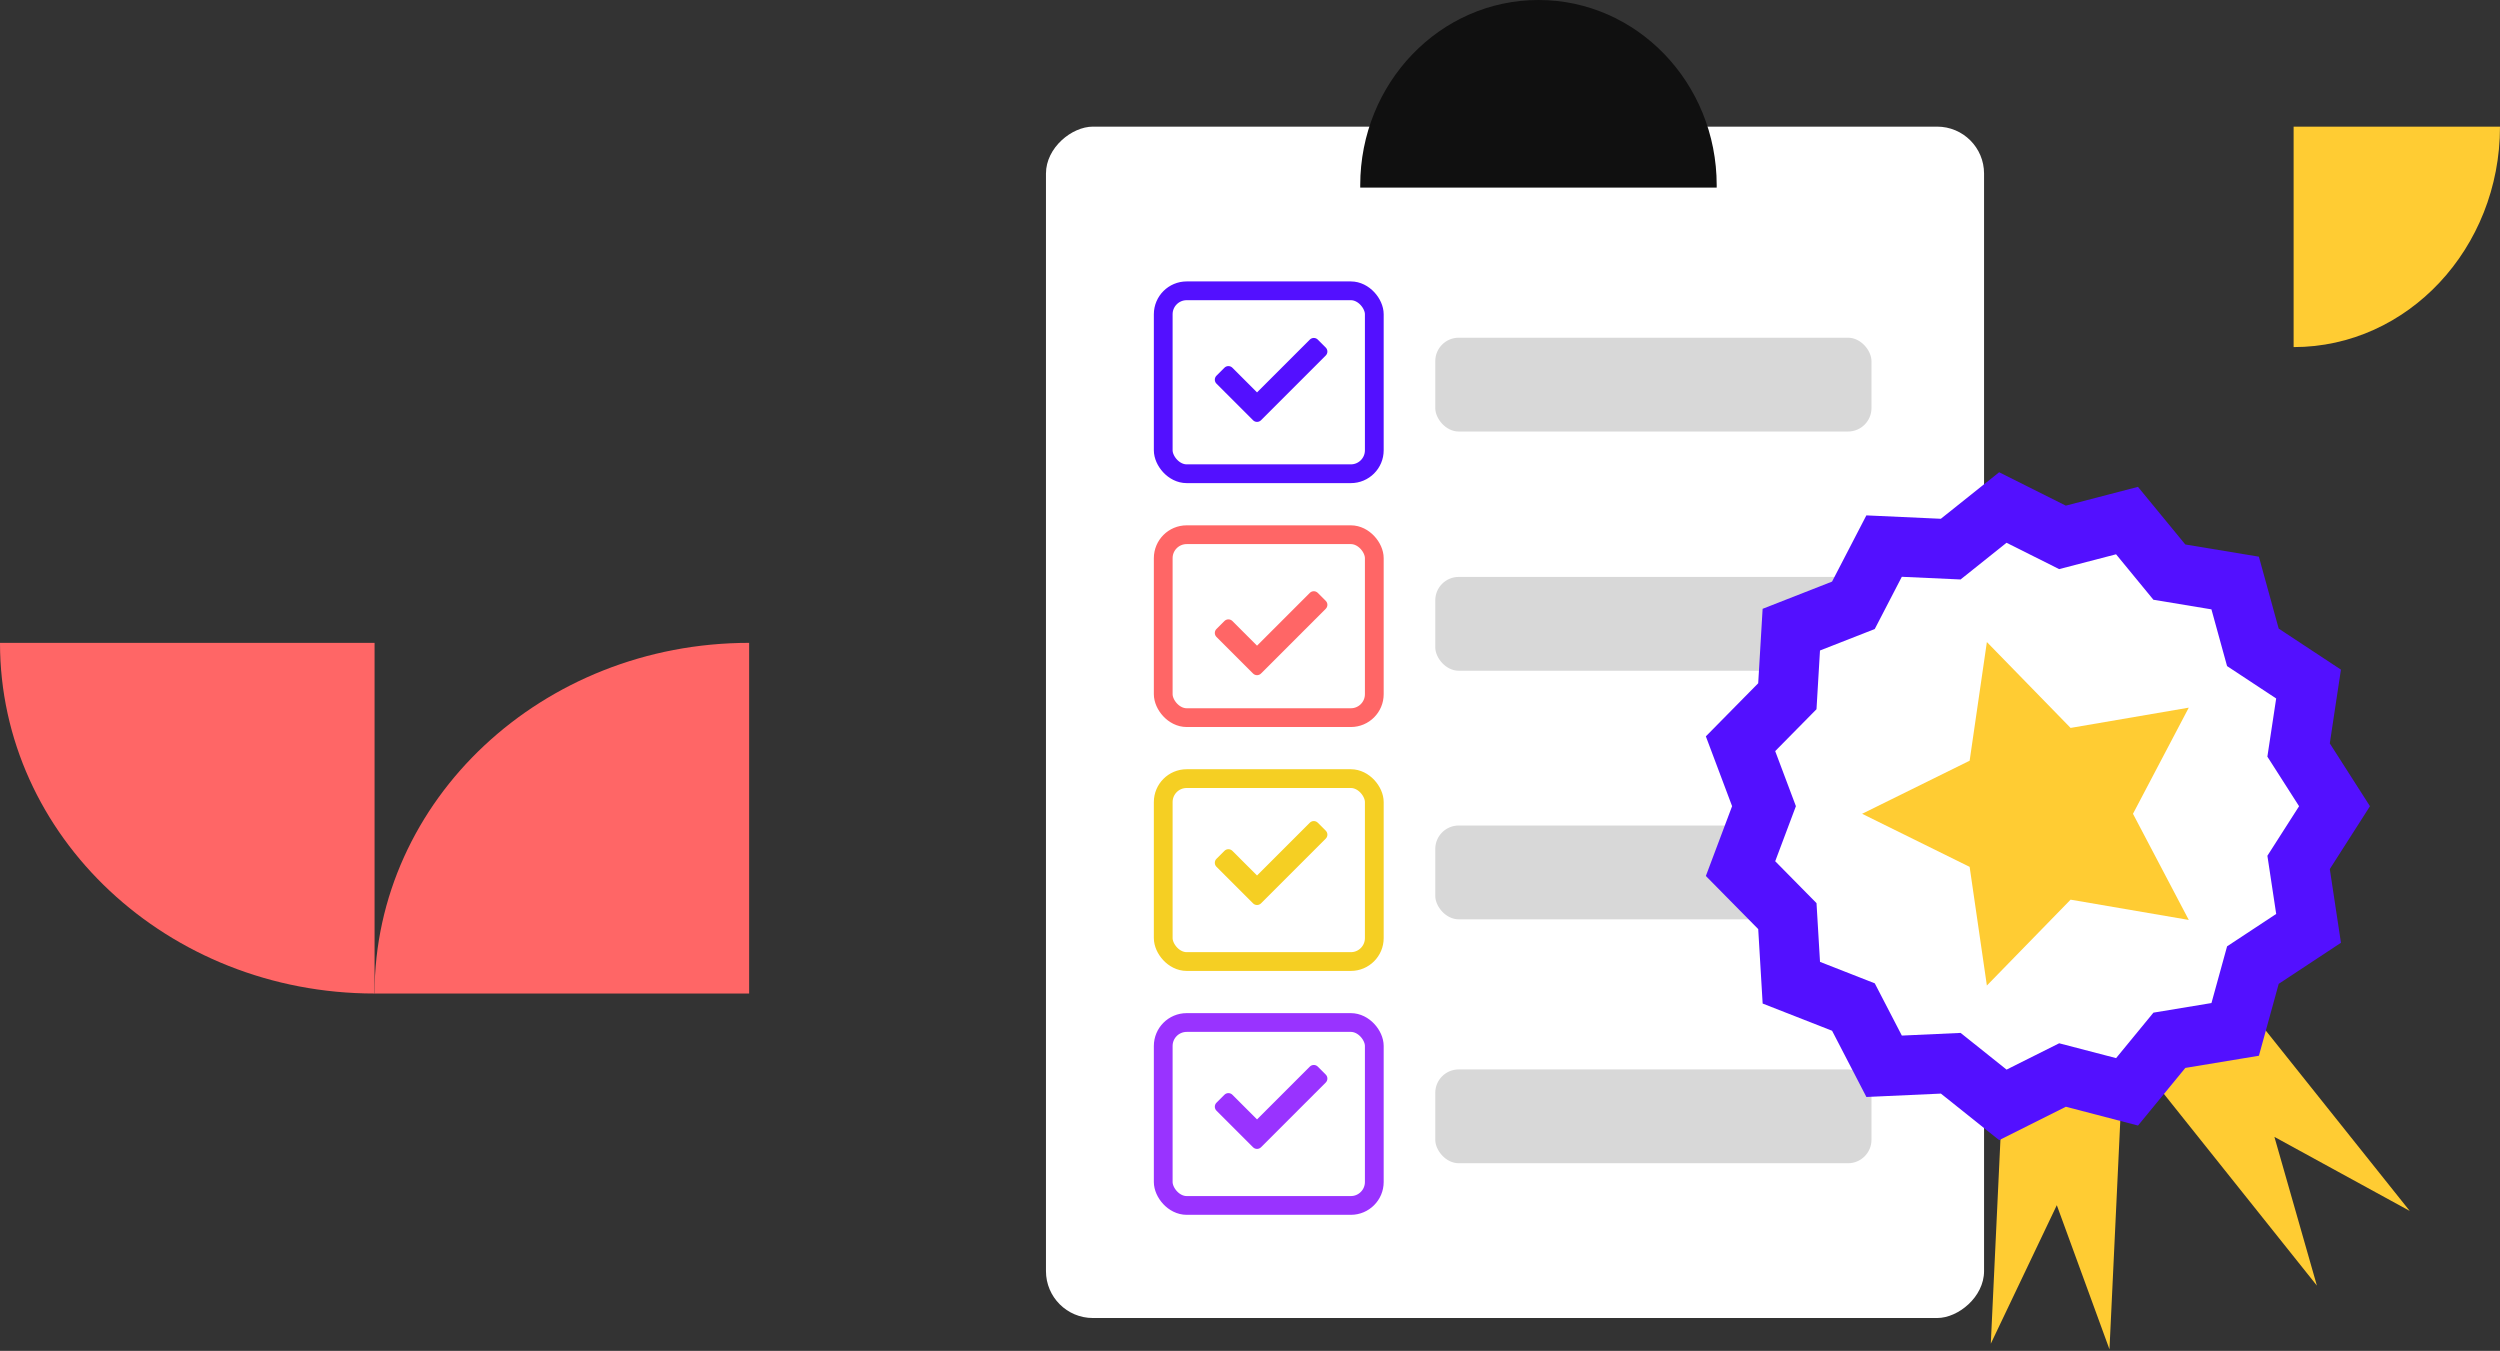
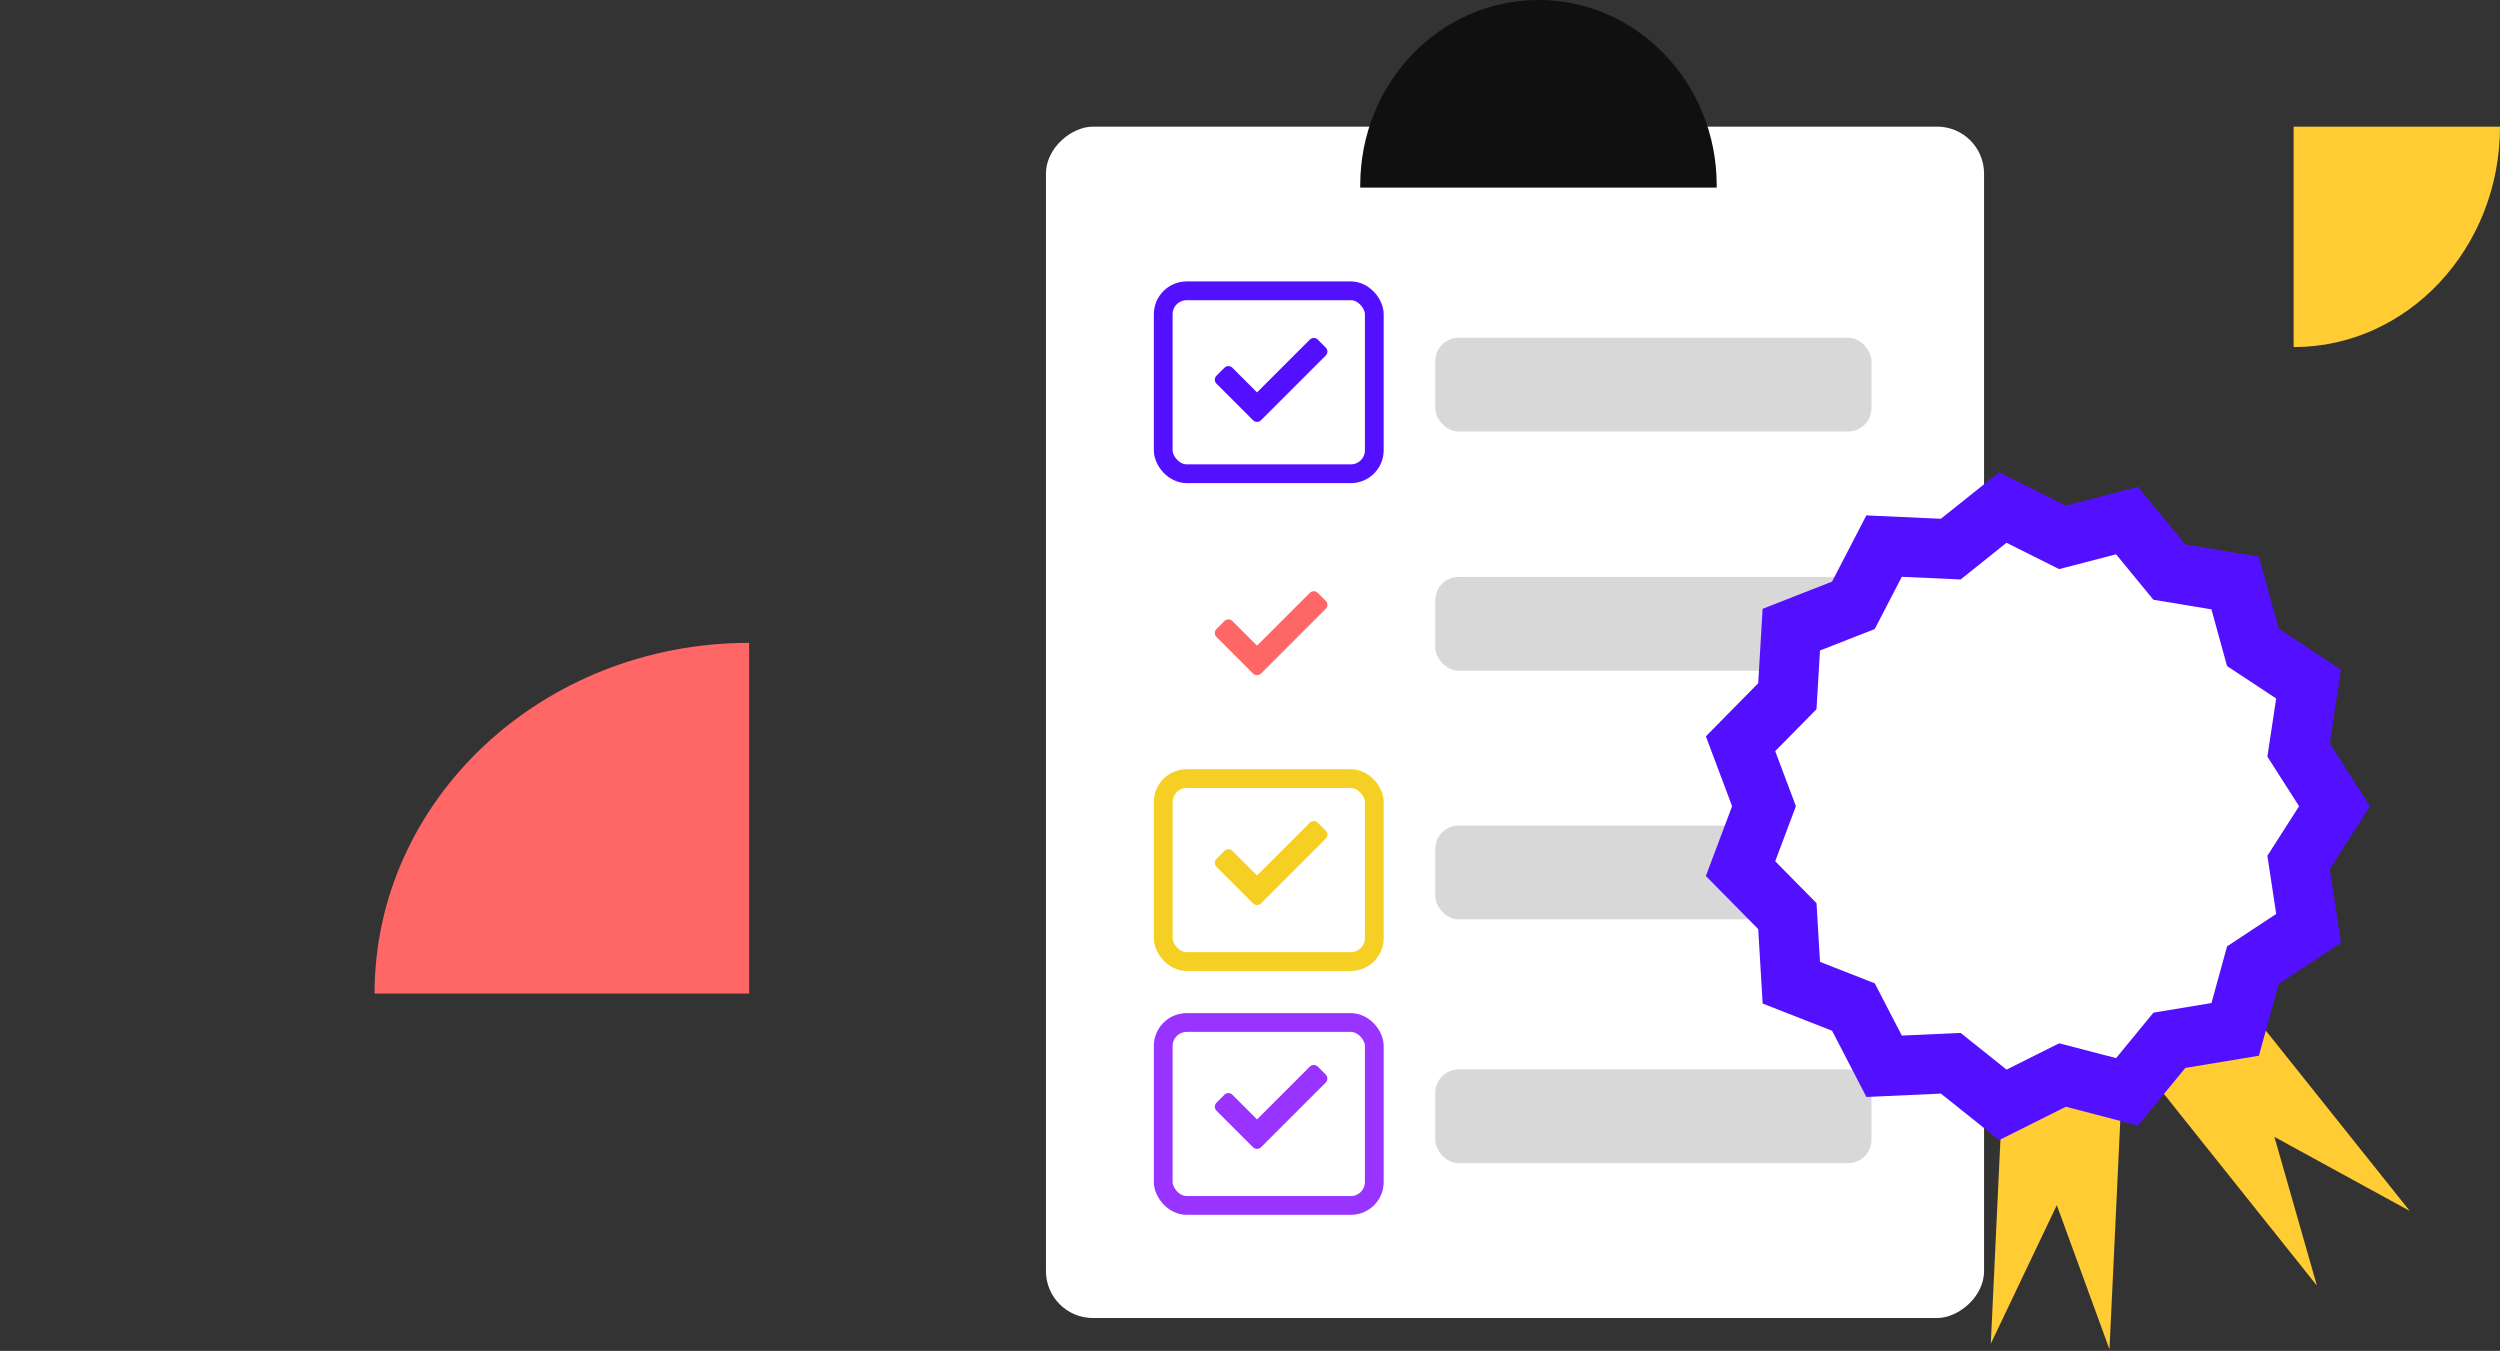
<svg xmlns="http://www.w3.org/2000/svg" xmlns:xlink="http://www.w3.org/1999/xlink" width="533px" height="288px" viewBox="0 0 533 288" version="1.1">
  <rect x="0" y="0" width="533" height="288" fill="#333333" stroke="none" />
  <title>benefit-benchmarks</title>
  <desc>Created with Sketch.</desc>
  <defs>
    <rect id="path-1" x="23" y="60" width="49" height="43" rx="5" />
    <rect id="path-2" x="23" y="112" width="49" height="43" rx="5" />
    <rect id="path-3" x="23" y="164" width="49" height="43" rx="5" />
    <rect id="path-4" x="23" y="216" width="49" height="43" rx="5" />
  </defs>
  <g id="illustrations" stroke="none" stroke-width="1" fill="none" fill-rule="evenodd" transform="translate(-168, -4336)">
    <g id="benefit-benchmarks" transform="translate(167, 4336)">
      <g id="Group-18" transform="translate(80.716, 174.558) rotate(-270) translate(-80.716, -174.558) translate(43.216, 94.558)" fill="#FF6666">
        <path d="M-2.549,77.309 C-2.549,36.021 33.205,2.549 77.309,2.549 L77.309,77.309 L-2.549,77.309 Z" id="Page-1-Copy-28" transform="translate(37.38, 39.929) rotate(-90) translate(-37.38, -39.929) " />
-         <path d="M-2.549,157.167 C-2.549,115.879 33.205,82.407 77.309,82.407 L77.309,157.167 L-2.549,157.167 Z" id="Page-1-Copy-30" transform="translate(37.38, 119.787) scale(-1, 1) rotate(-90) translate(-37.38, -119.787) " />
      </g>
      <path d="M488.5,72.5 C488.5,48.2 509.543,28.5 535.5,28.5 L535.5,72.5 L488.5,72.5 Z" id="Page-1-Copy-31" fill="#FFCC33" transform="translate(512, 50.5) scale(-1, 1) rotate(-90) translate(-512, -50.5) " />
      <g id="Group-14" transform="translate(224, 0)">
        <rect id="Rectangle-56" fill="#FFFFFF" transform="translate(100, 154) rotate(-90) translate(-100, -154) " x="-27" y="54" width="254" height="200" rx="10" />
        <path d="M67.003,40 C67.001,39.834 67,39.667 67,39.5 C67,17.685 84.013,0 105,0 C125.987,0 143,17.685 143,39.5 C143,39.667 142.999,39.834 142.997,40 L67.003,40 Z" id="Combined-Shape" fill="#101010" />
        <g id="Rectangle">
          <use fill="#FFFFFF" fill-rule="evenodd" xlink:href="#path-1" />
          <rect stroke="#5310FF" stroke-width="4" x="25" y="62" width="45" height="39" rx="5" />
        </g>
        <rect id="Rectangle-2" fill="#D8D8D8" x="83" y="72" width="93" height="20" rx="5" />
        <rect id="Rectangle-2-Copy" fill="#D8D8D8" x="83" y="123" width="93" height="20" rx="5" />
        <rect id="Rectangle-2-Copy-2" fill="#D8D8D8" x="83" y="176" width="93" height="20" rx="5" />
        <rect id="Rectangle-2-Copy-3" fill="#D8D8D8" x="83" y="228" width="93" height="20" rx="5" />
        <path d="M44.151,89.597 L36.351,81.797 C35.883,81.328 35.883,80.569 36.351,80.1 L38.048,78.403 C38.517,77.934 39.277,77.934 39.746,78.403 L45,83.657 L56.254,72.403 C56.723,71.934 57.483,71.934 57.951,72.403 L59.648,74.1 C60.117,74.569 60.117,75.328 59.648,75.797 L45.848,89.597 C45.38,90.066 44.62,90.066 44.151,89.597 Z" id="check" fill="#5310FF" />
        <g id="Rectangle-Copy">
          <use fill="#FFFFFF" fill-rule="evenodd" xlink:href="#path-2" />
-           <rect stroke="#FF6666" stroke-width="4" x="25" y="114" width="45" height="39" rx="5" />
        </g>
        <g id="Rectangle-Copy-2">
          <use fill="#FFFFFF" fill-rule="evenodd" xlink:href="#path-3" />
          <rect stroke="#F5CF23" stroke-width="4" x="25" y="166" width="45" height="39" rx="5" />
        </g>
        <g id="Rectangle-Copy-3">
          <use fill="#FFFFFF" fill-rule="evenodd" xlink:href="#path-4" />
          <rect stroke="#9933FF" stroke-width="4" x="25" y="218" width="45" height="39" rx="5" />
        </g>
        <path d="M44.151,143.597 L36.351,135.797 C35.883,135.328 35.883,134.569 36.351,134.1 L38.048,132.403 C38.517,131.934 39.277,131.934 39.746,132.403 L45,137.657 L56.254,126.403 C56.723,125.934 57.483,125.934 57.951,126.403 L59.648,128.1 C60.117,128.569 60.117,129.328 59.648,129.797 L45.848,143.597 C45.38,144.066 44.62,144.066 44.151,143.597 Z" id="check-copy" fill="#FF6666" />
        <path d="M44.151,192.597 L36.351,184.797 C35.883,184.328 35.883,183.569 36.351,183.1 L38.048,181.403 C38.517,180.934 39.277,180.934 39.746,181.403 L45,186.657 L56.254,175.403 C56.723,174.934 57.483,174.934 57.951,175.403 L59.648,177.1 C60.117,177.569 60.117,178.328 59.648,178.797 L45.848,192.597 C45.38,193.066 44.62,193.066 44.151,192.597 Z" id="check-copy-2" fill="#F5CF23" />
        <path d="M44.151,244.597 L36.351,236.797 C35.883,236.328 35.883,235.569 36.351,235.1 L38.048,233.403 C38.517,232.934 39.277,232.934 39.746,233.403 L45,238.657 L56.254,227.403 C56.723,226.934 57.483,226.934 57.951,227.403 L59.648,229.1 C60.117,229.569 60.117,230.328 59.648,230.797 L45.848,244.597 C45.38,245.066 44.62,245.066 44.151,244.597 Z" id="check-copy-3" fill="#9933FF" />
      </g>
      <g id="Group-15" transform="translate(441.918, 193.86) rotate(-17) translate(-441.918, -193.86) translate(368.418, 99.36)">
        <path d="M85.52,13 L94.93,22.281 L108.12,23.065 L112.942,35.37 L124.673,41.452 L124.073,54.655 L132.318,64.986 L126.4,76.803 L129.731,89.595 L119.522,97.984 L117.363,111.023 L104.625,114.534 L97.349,125.567 L84.283,123.591 L73.151,130.712 L62.018,123.591 L48.952,125.567 L41.68,114.534 L28.939,111.023 L26.783,97.984 L16.57,89.595 L19.901,76.803 L13.984,64.986 L22.228,54.655 L21.628,41.452 L33.36,35.37 L38.182,23.065 L51.373,22.281 L60.781,13 L73.151,17.65 L85.52,13 Z" id="Combined-Shape" fill="#FFFFFF" />
        <g id="Page-1" transform="translate(73.743, 94.336) rotate(-1) translate(-73.743, -94.336) translate(2.243, 1.336)">
          <polygon id="Fill-1" fill="#FFCC33" points="98.023 133.559 84.011 131.426 77.927 135.341 96.895 185.825 96.91 185.82 97.502 169.384 98.092 152.9 109.372 164.866 120.621 176.798 120.637 176.79 102.073 127.38" />
          <polygon id="Fill-2" fill="#FFCC33" points="26.975 176.113 26.991 176.12 38.216 164.284 49.472 152.415 50.064 168.765 50.651 185.071 50.667 185.076 68.935 136.749 60.126 131.113 46.141 133.229 44.262 130.377" />
          <path d="M71.182,5.594 L56.301,-1.8189894e-12 L44.982,11.165 L29.112,12.107 L23.31,26.912 L9.197,34.231 L9.918,50.116 L0,62.541 L0,62.545 L7.117,76.76 L3.111,92.148 L15.397,102.24 L17.991,117.929 L33.321,122.152 L42.07,135.427 L57.791,133.049 L71.182,141.617 L84.574,133.049 L100.296,135.427 L109.048,122.152 L124.372,117.929 L126.971,102.241 L139.254,92.148 L135.248,76.76 L142.366,62.543 L132.447,50.116 L133.169,34.231 L119.055,26.912 L113.252,12.107 L97.387,11.165 L86.064,-1.8189894e-12 L71.182,5.594 Z M82.921,14.787 L91.851,23.595 L104.37,24.339 L108.946,36.017 L120.079,41.789 L119.51,54.319 L127.334,64.123 L121.718,75.337 L124.879,87.478 L115.19,95.439 L113.142,107.814 L101.052,111.145 L94.147,121.616 L81.747,119.741 L71.182,126.499 L60.617,119.741 L48.218,121.616 L41.316,111.145 L29.224,107.814 L27.178,95.439 L17.486,87.478 L20.647,75.337 L15.032,64.123 L22.855,54.319 L22.286,41.789 L33.42,36.017 L37.997,24.339 L50.515,23.595 L59.443,14.787 L71.182,19.2 L82.921,14.787 Z" id="Fill-3" fill="#5310FF" />
        </g>
      </g>
-       <polygon id="Star-2" fill="#FFCC33" transform="translate(436.5, 173.5) rotate(-18) translate(-436.5, -173.5) " points="436.5 192.75 413.87 204.647 418.192 179.449 399.884 161.603 425.185 157.926 436.5 135 447.815 157.926 473.116 161.603 454.808 179.449 459.13 204.647" />
    </g>
  </g>
</svg>